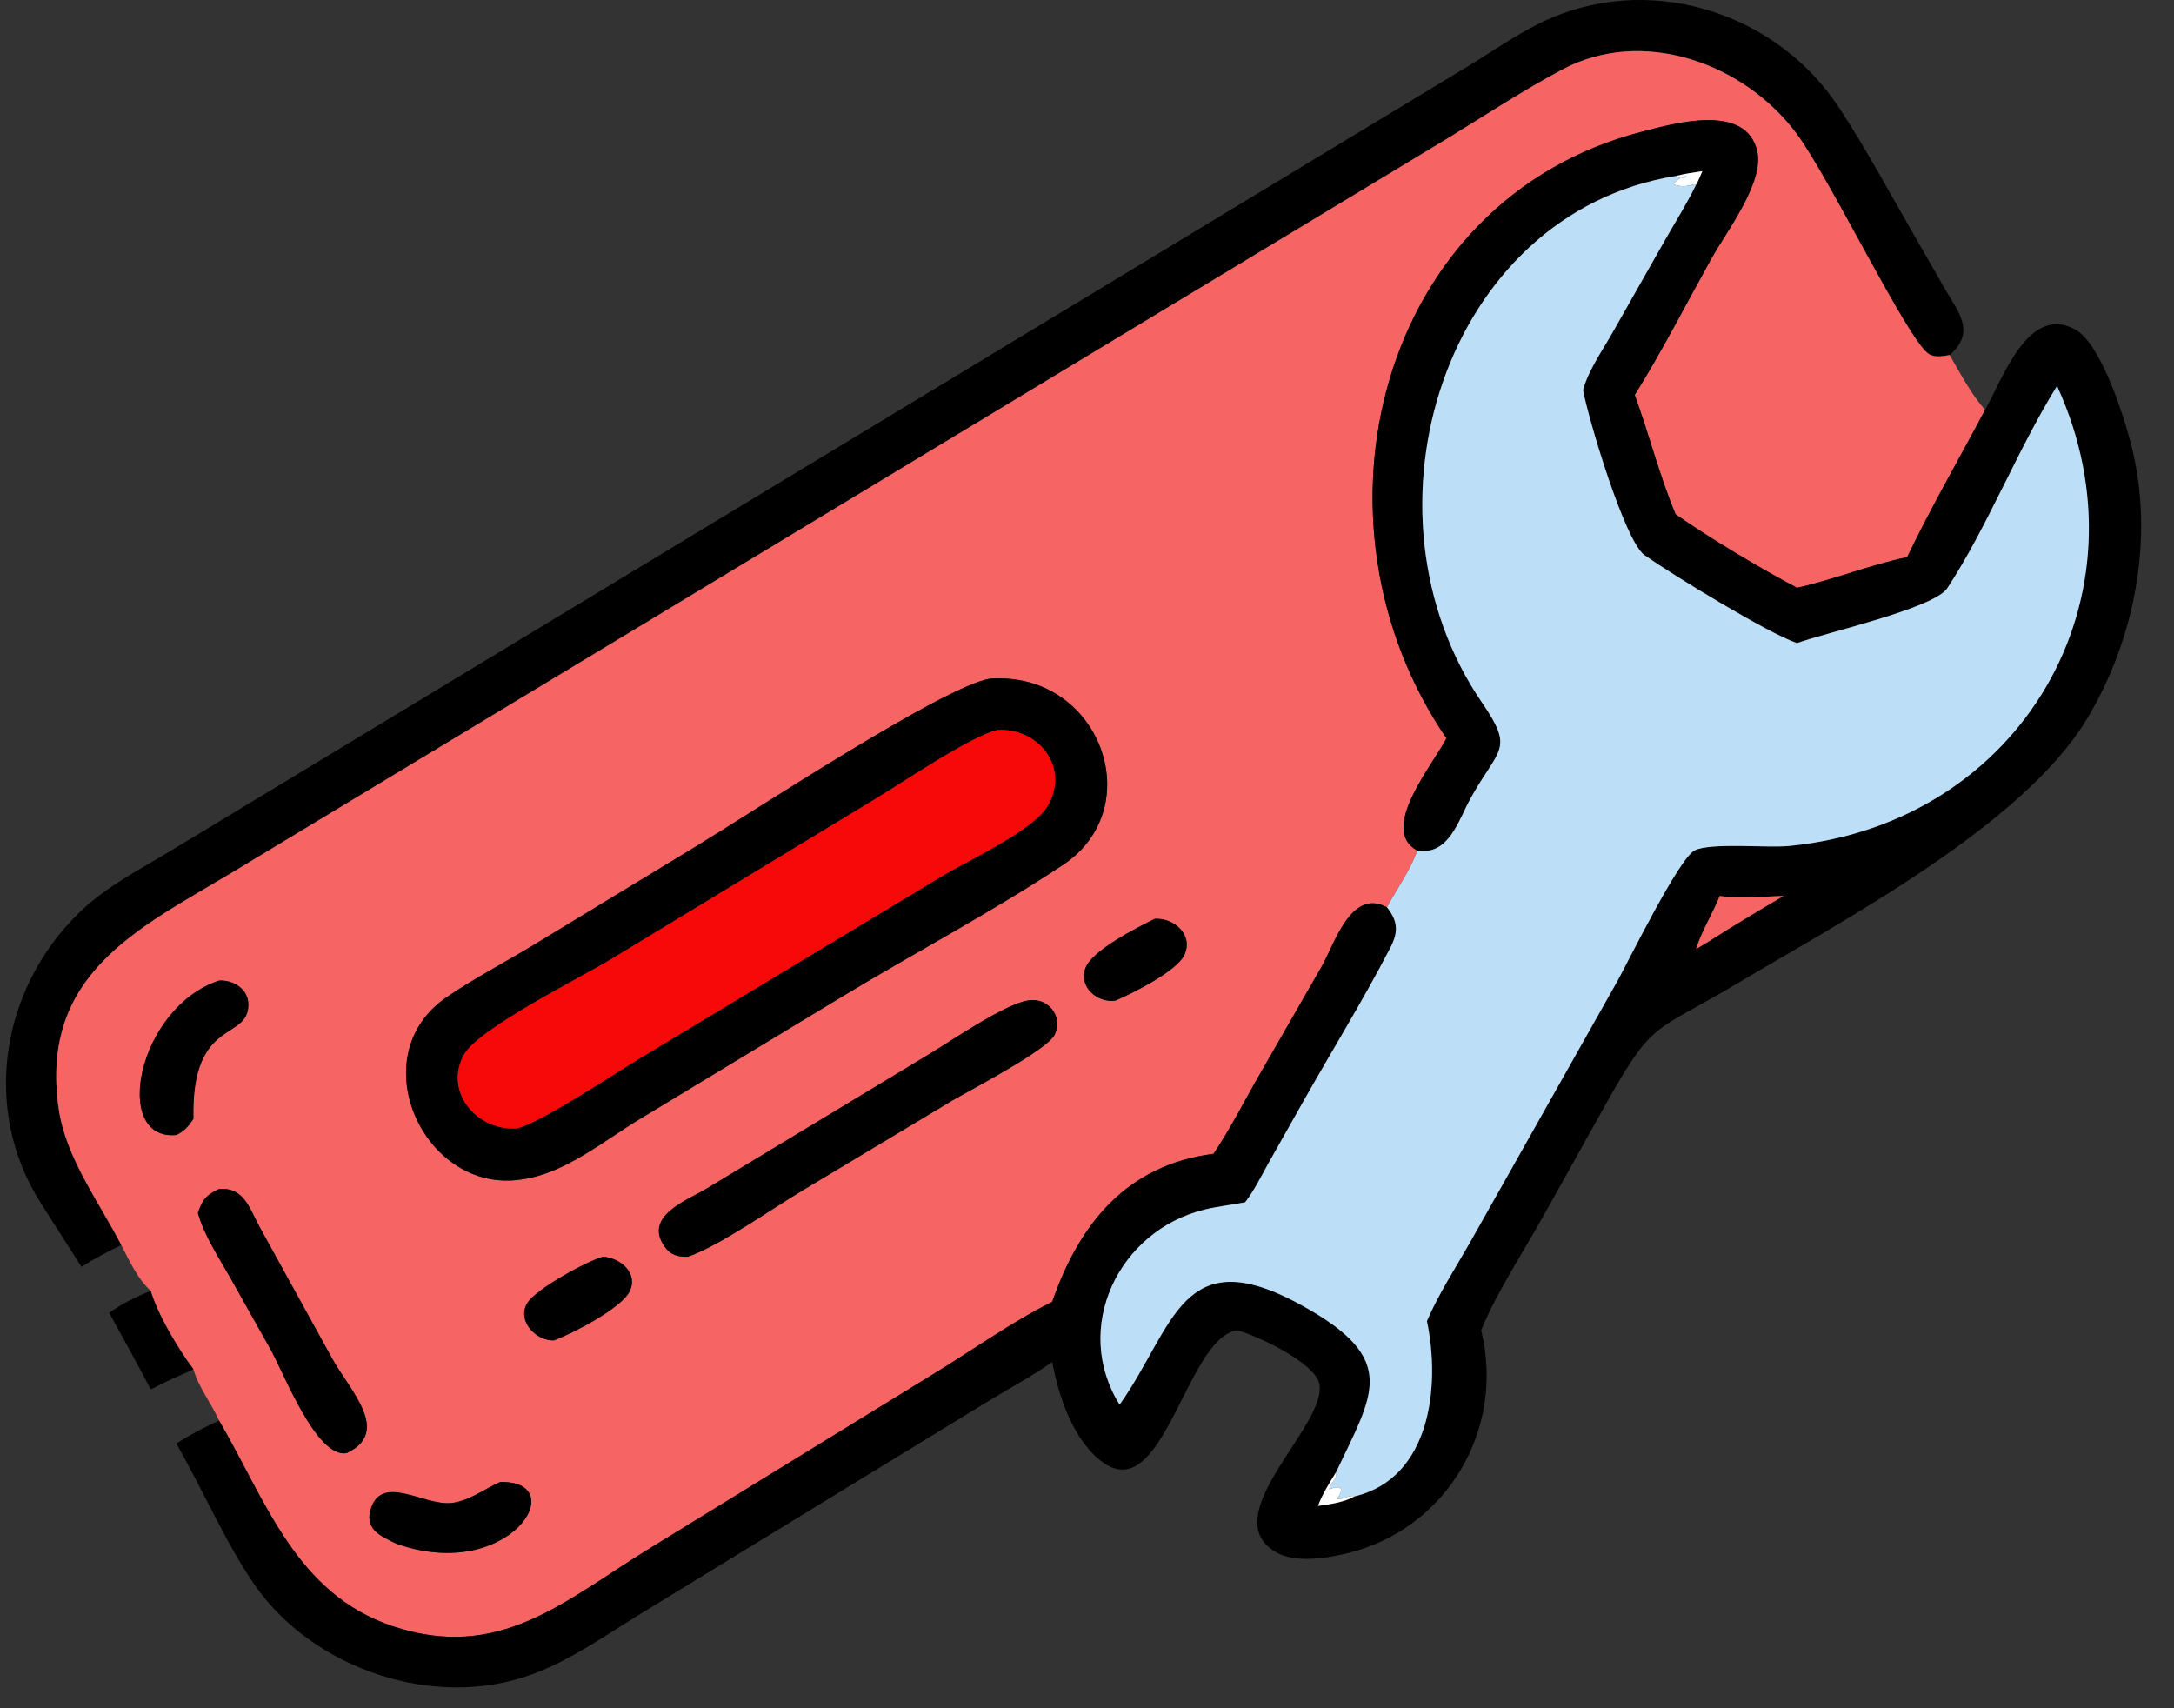
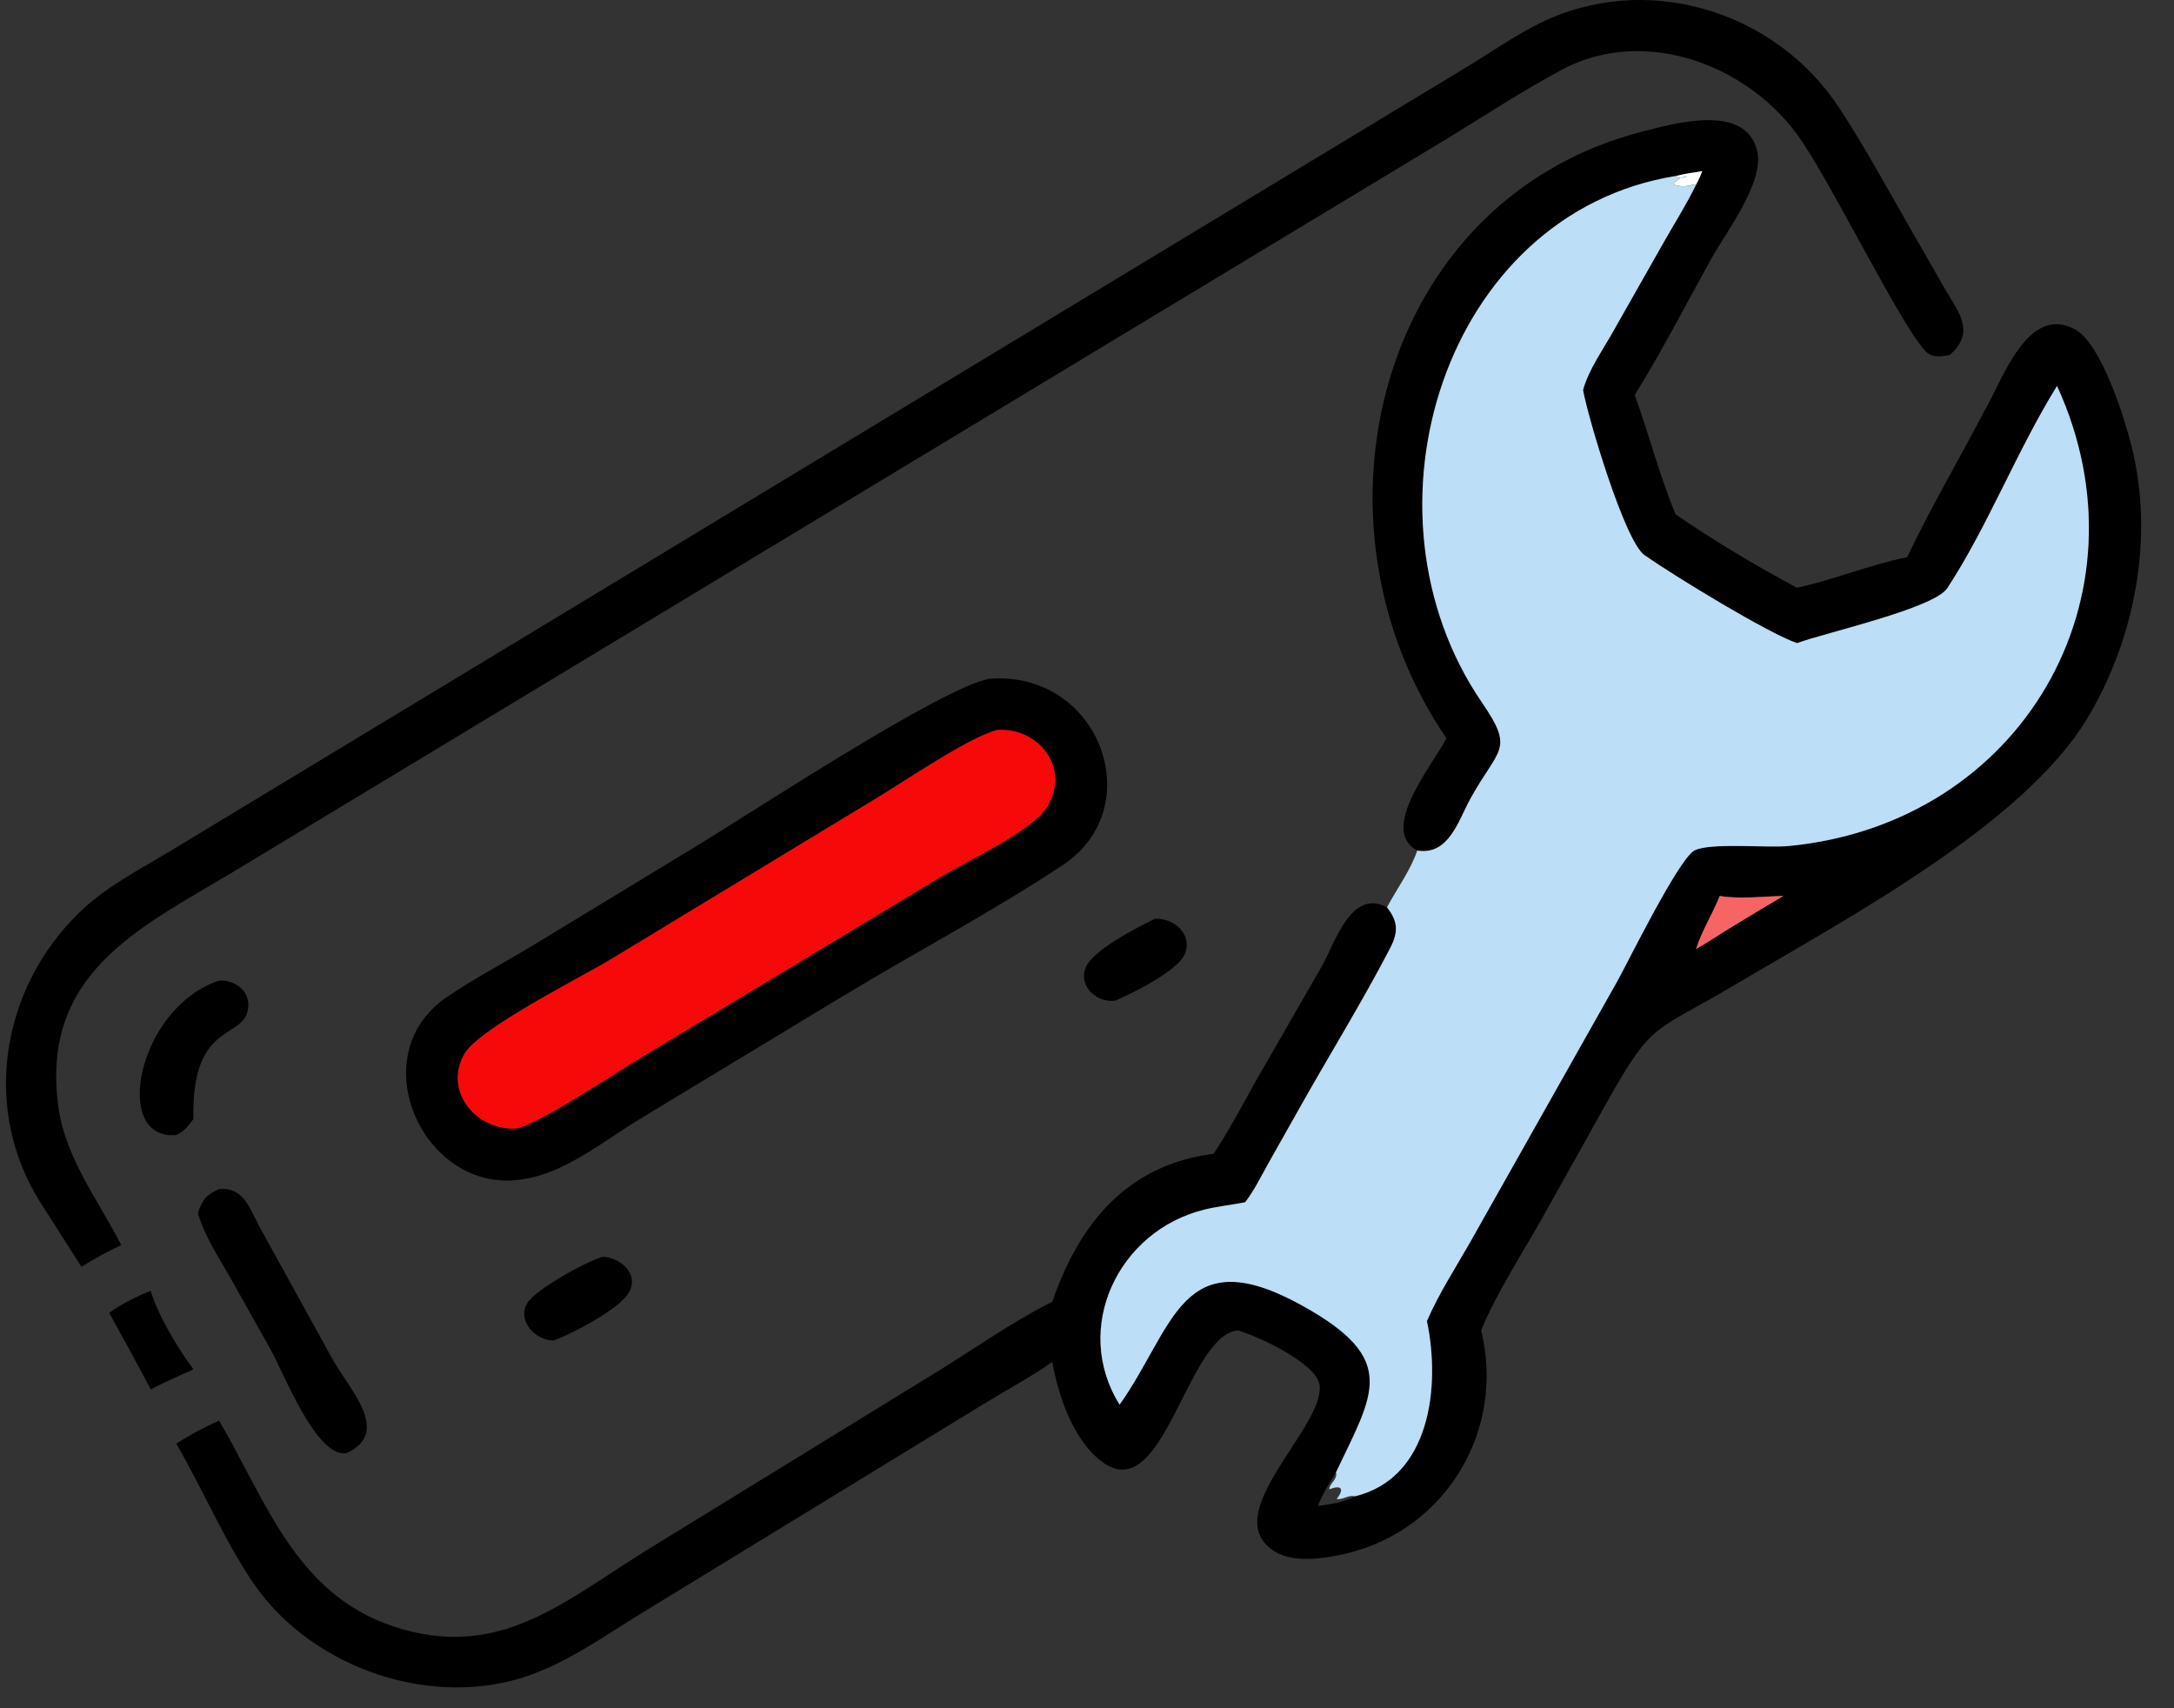
<svg xmlns="http://www.w3.org/2000/svg" width="56" height="44" viewBox="0 0 56 44" fill="none">
  <rect x="0" y="0" width="56" height="44" fill="#333333" stroke="none" />
  <path d="M50.222 9.145C50.04 9.173 49.826 9.221 49.665 9.103C49.111 8.699 47.13 4.594 46.284 3.451C44.936 1.631 42.324 0.681 40.24 1.792C39.244 2.323 38.286 2.952 37.324 3.542L5.946 22.493C3.567 23.918 1.016 25.093 1.51 28.549C1.692 29.825 2.545 30.944 3.124 32.07C2.776 32.237 2.422 32.421 2.099 32.631L1.047 30.982C-0.476 28.584 0.014 25.487 2.027 23.52C2.727 22.836 3.564 22.418 4.391 21.918L37.806 1.711C38.418 1.34 39.014 0.92 39.655 0.602C42.371 -0.746 45.714 0.251 47.372 2.772C48.056 3.813 48.66 4.941 49.284 6.019L50.097 7.437C50.443 8.034 50.904 8.552 50.222 9.145Z" fill="black" />
-   <path d="M3.124 32.07C2.545 30.944 1.692 29.825 1.51 28.549C1.016 25.093 3.567 23.918 5.946 22.493L37.324 3.542C38.286 2.952 39.244 2.323 40.24 1.792C42.324 0.681 44.936 1.631 46.284 3.451C47.13 4.594 49.111 8.699 49.665 9.103C49.826 9.221 50.04 9.173 50.222 9.145C50.495 9.621 50.772 10.145 51.133 10.557C50.467 11.819 49.742 13.062 49.127 14.35C48.169 14.548 47.246 14.927 46.29 15.14C45.333 14.634 44.049 13.867 43.162 13.247C42.747 12.257 42.478 11.185 42.109 10.174C42.814 9.041 43.432 7.83 44.082 6.663C44.458 5.986 45.45 4.697 45.264 3.895C44.976 2.649 43.143 3.173 42.3 3.391C35.481 5.15 33.447 13.441 37.259 19.016C36.9 19.711 35.508 21.366 36.507 21.908C36.333 22.42 35.981 22.893 35.727 23.37C34.795 22.867 34.379 24.318 34.033 24.916L32.373 27.803C32.009 28.444 31.671 29.105 31.261 29.718C29.006 30.008 27.792 31.541 27.105 33.53C26.036 34.064 25.032 34.791 24.009 35.412L16.71 39.897C14.516 41.251 12.856 42.801 10.12 41.887C7.621 41.052 6.858 38.666 5.643 36.591C5.438 36.132 5.127 35.76 4.982 35.27C4.592 34.751 4.061 33.864 3.882 33.249C3.531 32.924 3.342 32.487 3.124 32.07ZM25.495 17.482C24.308 17.676 19.418 20.895 17.92 21.805L13.682 24.378C12.964 24.811 12.201 25.21 11.509 25.682C9.277 27.206 10.932 30.774 13.437 30.378C14.56 30.227 15.557 29.376 16.503 28.81L21.571 25.743C23.467 24.591 25.569 23.483 27.385 22.275C29.619 20.788 28.325 17.273 25.495 17.482ZM29.745 23.666C29.295 23.892 28.128 24.477 27.959 24.938C27.782 25.424 28.27 25.839 28.729 25.774C29.168 25.587 30.329 25.009 30.513 24.586C30.74 24.064 30.235 23.64 29.745 23.666ZM5.643 25.258C3.54 25.953 2.868 29.392 4.541 29.234C4.751 29.135 4.852 29.01 4.982 28.822C4.92 26.193 6.392 26.828 6.397 25.881C6.399 25.475 6.009 25.234 5.643 25.258ZM26.458 25.774C25.845 25.887 24.525 26.796 23.934 27.152L18.218 30.605C17.712 30.912 16.58 31.313 17.107 32.093C17.263 32.324 17.459 32.378 17.717 32.369C18.508 32.106 19.899 31.122 20.702 30.645L24.504 28.362C24.939 28.103 26.983 27.046 27.167 26.65C27.401 26.151 26.964 25.667 26.458 25.774ZM5.643 30.625C5.361 30.758 5.235 30.861 5.128 31.159L5.098 31.245C5.266 31.836 5.632 32.38 5.933 32.913L6.972 34.762C7.319 35.385 8.153 37.56 8.927 37.43C10.089 36.886 9.017 35.819 8.564 35.006L6.692 31.612C6.426 31.131 6.293 30.574 5.643 30.625ZM15.535 32.369C15.12 32.481 13.794 33.209 13.58 33.568C13.31 34.021 13.803 34.539 14.266 34.526C14.739 34.352 15.998 33.704 16.217 33.264C16.451 32.795 15.98 32.401 15.535 32.369ZM12.882 38.173C12.474 38.355 12.074 38.669 11.62 38.714C10.93 38.783 9.877 37.98 9.567 38.82C9.362 39.376 9.788 39.562 10.221 39.766C13.142 40.786 14.756 38.125 12.882 38.173Z" fill="#F66464" />
  <path d="M43.162 4.534C37.22 5.491 34.791 13.164 38.18 18.104C39.021 19.33 38.602 19.258 37.876 20.572C37.561 21.143 37.323 22.038 36.507 21.908C35.508 21.366 36.9 19.711 37.259 19.016C33.447 13.441 35.481 5.15 42.3 3.391C43.143 3.173 44.976 2.649 45.264 3.895C45.45 4.697 44.458 5.986 44.082 6.663C43.432 7.83 42.814 9.041 42.109 10.174C42.478 11.185 42.747 12.257 43.162 13.247C44.049 13.867 45.333 14.634 46.29 15.14C47.246 14.927 48.169 14.548 49.127 14.35C49.742 13.062 50.467 11.819 51.133 10.557C51.571 9.805 52.236 7.807 53.46 8.489C54.126 8.86 54.719 10.743 54.909 11.501C55.496 13.845 54.996 16.463 53.757 18.518C52.107 21.251 47.535 23.677 44.697 25.362C42.61 26.601 42.587 26.285 41.453 28.282L39.76 31.313C39.248 32.232 38.539 33.314 38.153 34.266C38.783 36.814 37.267 39.385 34.711 40.006C34.179 40.136 33.362 40.27 32.866 39.98C31.274 39.049 34.166 36.743 33.988 35.66C33.895 35.096 32.327 34.38 31.873 34.266L31.826 34.275C30.556 34.534 29.964 38.746 28.43 37.681C27.656 37.143 27.266 35.963 27.105 35.083C26.534 35.48 25.907 35.812 25.314 36.178L16.491 41.573C15.583 42.131 14.708 42.758 13.703 43.128C11.186 44.054 8.054 42.992 6.545 40.802C5.808 39.734 5.209 38.337 4.541 37.184C4.894 36.956 5.259 36.763 5.643 36.591C6.858 38.666 7.621 41.052 10.12 41.887C12.856 42.801 14.516 41.251 16.71 39.897L24.009 35.412C25.032 34.791 26.036 34.064 27.105 33.53C27.792 31.541 29.006 30.008 31.261 29.718C31.671 29.105 32.009 28.444 32.373 27.803L34.033 24.916C34.379 24.318 34.795 22.867 35.727 23.37C36.025 23.744 36.015 24.026 35.806 24.427C35.107 25.773 34.3 27.08 33.554 28.401L32.676 29.957C32.486 30.297 32.311 30.658 32.074 30.967C31.728 31.036 31.374 31.071 31.032 31.154C28.794 31.7 27.613 34.22 28.84 36.18C30.257 34.18 30.425 31.9 33.546 33.63C36.05 35.017 35.381 35.884 34.413 37.925C34.241 38.203 34.065 38.481 33.949 38.789C34.263 38.745 34.615 38.697 34.897 38.542C36.858 38.071 37.107 35.688 36.756 34.028C37.055 33.329 37.498 32.651 37.874 31.988L41.665 25.266C41.944 24.762 43.248 22.107 43.651 21.904C44.06 21.698 45.526 21.845 46.086 21.79C52.07 21.21 55.471 15.358 52.987 9.941C51.954 11.607 51.194 13.576 50.16 15.151C49.818 15.671 47.024 16.296 46.29 16.565C45.56 16.321 43.12 14.832 42.36 14.299C41.848 13.939 40.898 10.729 40.778 10.048C40.91 9.545 41.283 9.017 41.54 8.561L42.901 6.162C43.166 5.698 43.455 5.24 43.688 4.759C43.753 4.649 43.799 4.525 43.851 4.408C43.619 4.442 43.39 4.476 43.162 4.534ZM44.298 23.077C44.113 23.54 43.838 23.97 43.688 24.445C44.039 24.248 44.368 24.016 44.715 23.812C45.122 23.563 45.53 23.317 45.943 23.077C45.416 23.089 44.816 23.163 44.298 23.077Z" fill="black" />
  <path d="M43.162 4.534C43.39 4.476 43.619 4.442 43.851 4.408C43.799 4.525 43.753 4.649 43.688 4.759L43.648 4.746C43.461 4.798 43.322 4.819 43.133 4.76L43.111 4.716C43.611 4.291 43.499 4.745 43.162 4.534Z" fill="white" />
  <path d="M36.507 21.908C37.323 22.038 37.561 21.143 37.876 20.572C38.602 19.258 39.021 19.33 38.18 18.104C34.791 13.164 37.22 5.491 43.162 4.534C43.499 4.745 43.611 4.291 43.111 4.716L43.133 4.76C43.322 4.819 43.461 4.798 43.648 4.746L43.688 4.759C43.455 5.24 43.166 5.698 42.901 6.162L41.54 8.561C41.283 9.017 40.91 9.545 40.778 10.048C40.898 10.729 41.848 13.939 42.36 14.299C43.12 14.832 45.56 16.321 46.29 16.565C47.024 16.296 49.818 15.671 50.16 15.151C51.194 13.576 51.954 11.607 52.987 9.941C55.471 15.358 52.07 21.21 46.086 21.79C45.526 21.845 44.06 21.698 43.651 21.904C43.248 22.107 41.944 24.762 41.665 25.266L37.874 31.988C37.498 32.651 37.055 33.329 36.756 34.028C37.107 35.688 36.858 38.071 34.897 38.542C34.741 38.494 34.591 38.639 34.431 38.609C34.605 38.396 34.593 38.241 34.294 38.342L34.241 38.361C34.249 38.194 34.462 38.108 34.413 37.925C35.381 35.884 36.05 35.017 33.546 33.63C30.425 31.9 30.257 34.18 28.84 36.18C27.613 34.22 28.794 31.7 31.032 31.154C31.374 31.071 31.728 31.036 32.074 30.967C32.311 30.658 32.486 30.297 32.676 29.957L33.554 28.401C34.3 27.08 35.107 25.773 35.806 24.427C36.015 24.026 36.025 23.744 35.727 23.37C35.981 22.893 36.333 22.42 36.507 21.908Z" fill="#BCDEF6" />
  <path d="M13.437 30.378C10.932 30.774 9.277 27.206 11.509 25.682C12.201 25.21 12.964 24.811 13.682 24.378L17.92 21.805C19.418 20.895 24.308 17.676 25.495 17.482C28.325 17.273 29.619 20.788 27.385 22.275C25.569 23.483 23.467 24.591 21.571 25.743L16.503 28.81C15.557 29.376 14.56 30.227 13.437 30.378ZM25.677 18.804C24.95 18.996 23.314 20.116 22.549 20.576L15.72 24.718C14.981 25.166 12.339 26.485 11.959 27.153C11.414 28.11 12.28 29.138 13.317 29.065C13.933 28.921 15.847 27.64 16.531 27.231L24.255 22.574C24.905 22.178 26.595 21.406 26.979 20.772C27.582 19.774 26.74 18.722 25.677 18.804Z" fill="black" />
  <path d="M13.317 29.065C12.28 29.138 11.414 28.11 11.959 27.153C12.339 26.485 14.981 25.166 15.72 24.718L22.549 20.576C23.314 20.116 24.95 18.996 25.677 18.804C26.74 18.722 27.582 19.774 26.979 20.772C26.595 21.406 24.905 22.178 24.255 22.574L16.531 27.231C15.847 27.64 13.933 28.921 13.317 29.065Z" fill="#F80909" />
  <path d="M43.688 24.445C43.838 23.97 44.113 23.54 44.298 23.077C44.816 23.163 45.416 23.089 45.943 23.077C45.53 23.317 45.122 23.563 44.715 23.812C44.368 24.016 44.039 24.248 43.688 24.445Z" fill="#F66464" />
  <path d="M28.729 25.774C28.27 25.839 27.782 25.424 27.959 24.938C28.128 24.477 29.295 23.892 29.745 23.666C30.235 23.64 30.74 24.064 30.513 24.586C30.329 25.009 29.168 25.587 28.729 25.774Z" fill="black" />
  <path d="M4.541 29.234C2.868 29.392 3.54 25.953 5.643 25.258C6.009 25.234 6.399 25.475 6.397 25.881C6.392 26.828 4.92 26.193 4.982 28.822C4.852 29.01 4.751 29.135 4.541 29.234Z" fill="black" />
-   <path d="M17.717 32.369C17.459 32.378 17.263 32.324 17.107 32.093C16.58 31.313 17.712 30.912 18.218 30.605L23.934 27.152C24.525 26.796 25.845 25.887 26.458 25.774C26.964 25.667 27.401 26.151 27.167 26.65C26.983 27.046 24.939 28.103 24.504 28.362L20.702 30.645C19.899 31.122 18.508 32.106 17.717 32.369Z" fill="black" />
  <path d="M5.098 31.245L5.128 31.159C5.235 30.861 5.361 30.758 5.643 30.625C6.293 30.574 6.426 31.131 6.692 31.612L8.564 35.006C9.017 35.819 10.089 36.886 8.927 37.43C8.153 37.56 7.319 35.385 6.972 34.762L5.933 32.913C5.632 32.38 5.266 31.836 5.098 31.245Z" fill="black" />
  <path d="M14.266 34.526C13.803 34.539 13.31 34.021 13.58 33.568C13.794 33.209 15.12 32.481 15.535 32.369C15.98 32.401 16.451 32.795 16.217 33.264C15.998 33.704 14.739 34.352 14.266 34.526Z" fill="black" />
  <path d="M2.812 33.815C3.153 33.575 3.496 33.403 3.882 33.249C4.061 33.864 4.592 34.751 4.982 35.27C4.61 35.436 4.244 35.6 3.882 35.787C3.535 35.124 3.174 34.47 2.812 33.815Z" fill="black" />
-   <path d="M34.413 37.925C34.462 38.108 34.249 38.194 34.241 38.361L34.294 38.342C34.593 38.241 34.605 38.396 34.431 38.609C34.591 38.639 34.741 38.494 34.897 38.542C34.615 38.697 34.263 38.745 33.949 38.789C34.065 38.481 34.241 38.203 34.413 37.925Z" fill="white" />
-   <path d="M10.221 39.766C9.788 39.562 9.362 39.376 9.567 38.82C9.877 37.98 10.93 38.783 11.62 38.714C12.074 38.669 12.474 38.355 12.882 38.173C14.756 38.125 13.142 40.786 10.221 39.766Z" fill="black" />
</svg>